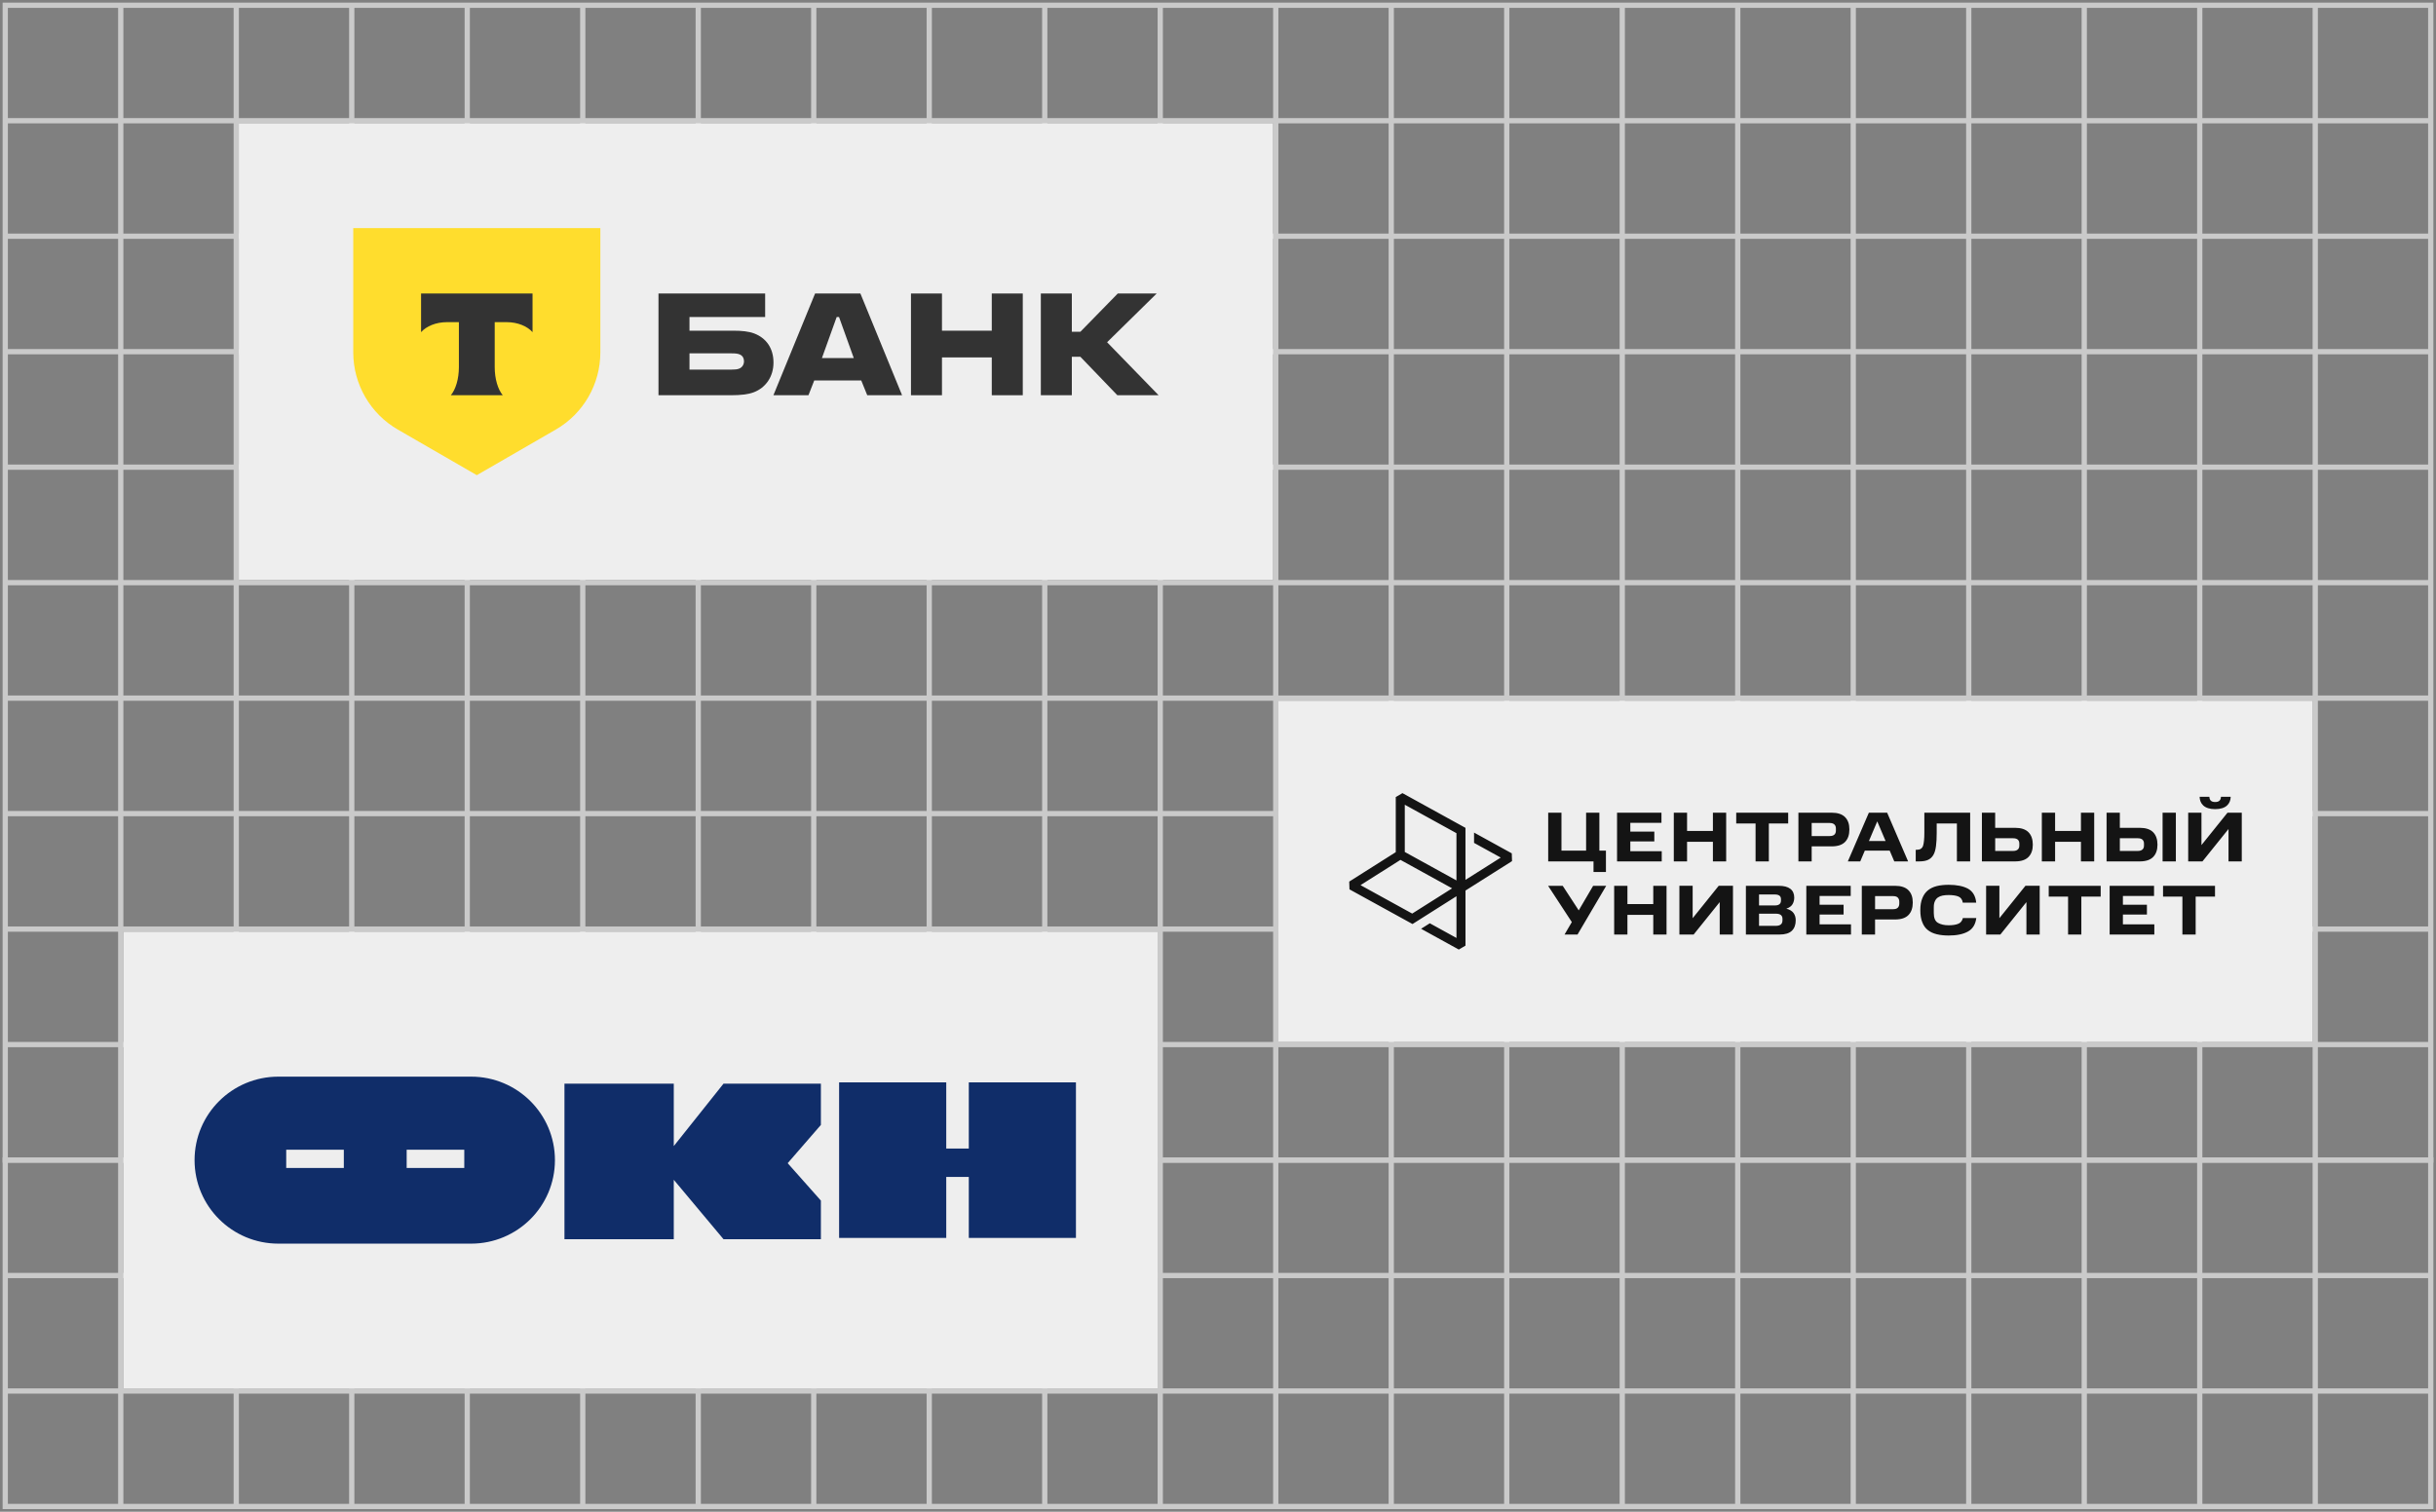
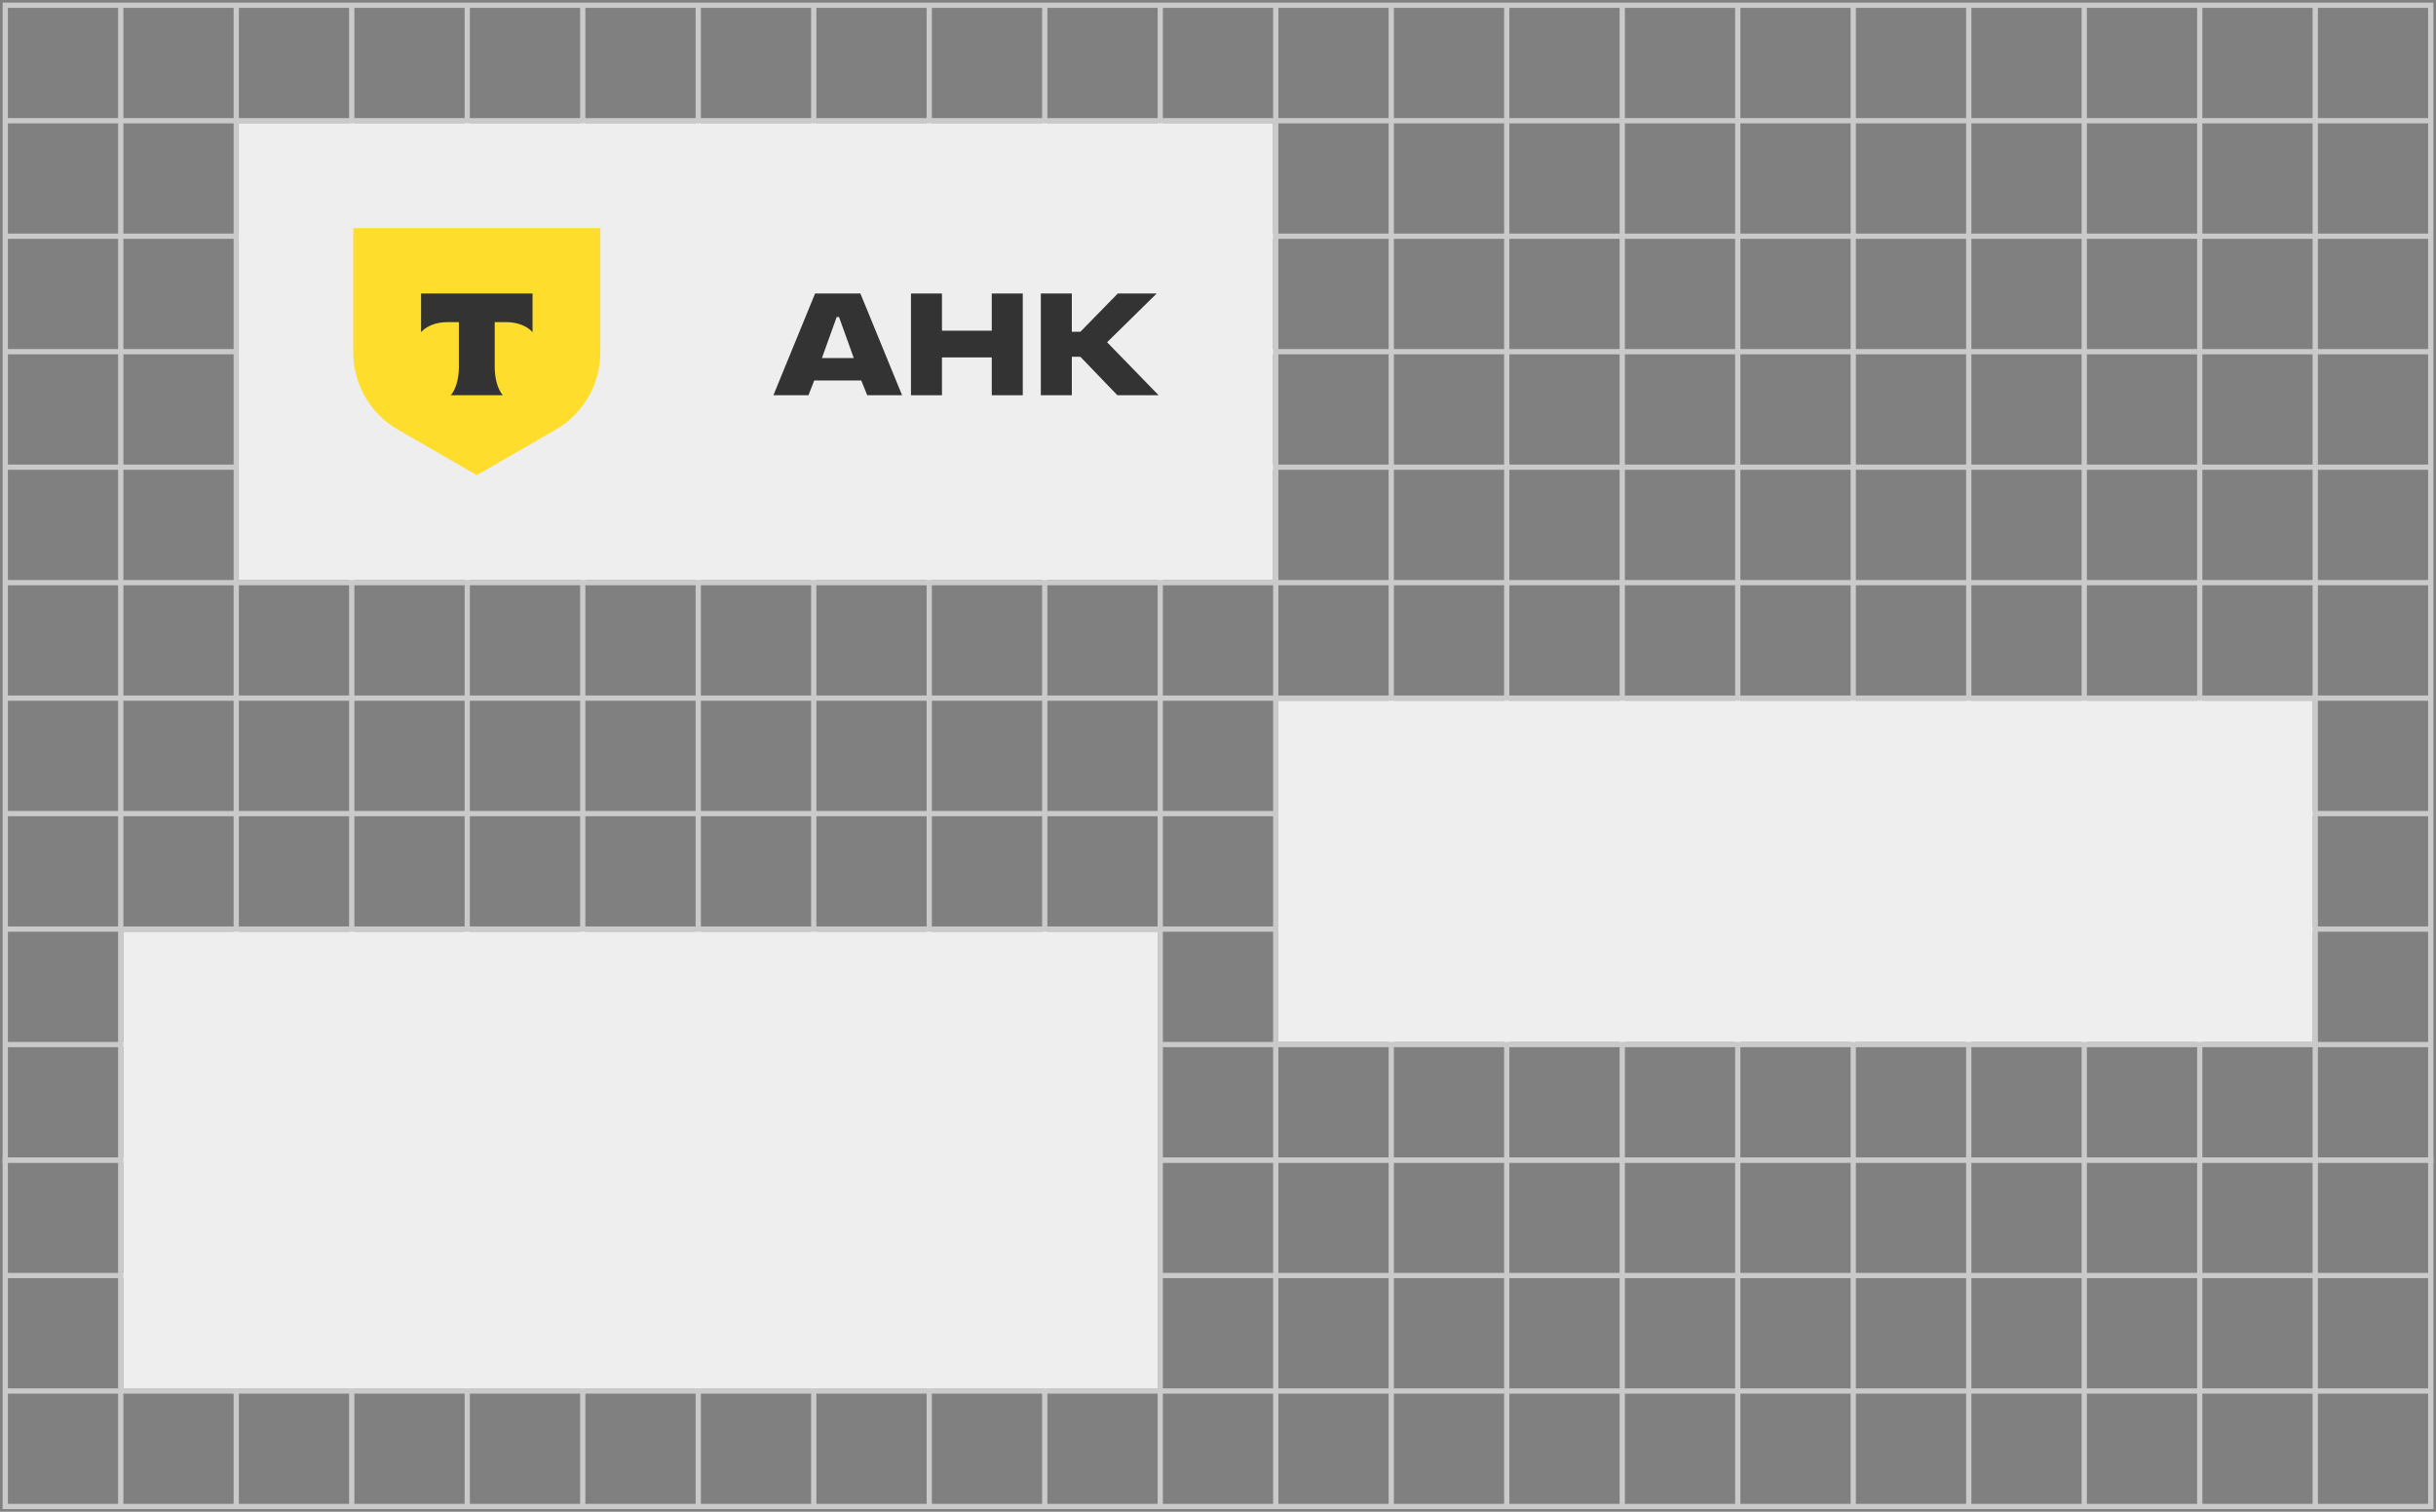
<svg xmlns="http://www.w3.org/2000/svg" width="464" height="288" viewBox="0 0 464 288" fill="none">
  <rect x="0" y="0" width="464" height="288" fill="#808080" stroke="none" />
  <path d="M463 89V111M463 89H441M463 89V67M463 111H441M463 111V133M441 89V111M441 89H419M441 89V67M441 111H419M441 111V133M419 89V111M419 89H397M419 89V67M419 111H397M419 111V133M397 89V111M397 89H375M397 89V67M397 111H375M397 111V133M375 89V111M375 89H353M375 89V67M375 111H353M375 111V133M353 89V111M353 89H331M353 89V67M353 111H331M353 111V133M331 89V111M331 89H309M331 89V67M331 111H309M331 111V133M309 89V111M309 89H287M309 89V67M309 111H287M309 111V133M287 89V111M287 89H265M287 89V67M287 111H265M287 111V133M265 89V111M265 89H243M265 89V67M265 111H243M265 111V133M243 89V111M243 89H221M243 89V67M243 111H221M243 111V133M221 89V111M221 89H199M221 89V67M221 111H199M221 111V133M199 89V111M199 89H177M199 89V67M199 111H177M199 111V133M177 89V111M177 89H155M177 89V67M177 111H155M177 111V133M155 89V111M155 89H133M155 89V67M155 111H133M155 111V133M133 89V111M133 89H111M133 89V67M133 111H111M133 111V133M111 89V111M111 89H89M111 89V67M111 111H89M111 111V133M89 89V111M89 89H67M89 89V67M89 111H67M89 111V133M67 89V111M67 89H45M67 89V67M67 111H45M67 111V133M45 89V111M45 89H23M45 89V67M45 111H23M45 111V133M23 89V111M23 89H1M23 89V67M23 111H1M23 111V133M1 89V111M1 89V67M1 111V133M463 133H441M463 133V155M441 1H463V23M441 1H419M441 1V23M441 133H419M441 133V155M419 1H397M419 1V23M419 133H397M419 133V155M397 1H375M397 1V23M397 133H375M397 133V155M375 1H353M375 1V23M375 133H353M375 133V155M353 1H331M353 1V23M353 133H331M353 133V155M331 1H309M331 1V23M331 133H309M331 133V155M309 1H287M309 1V23M309 133H287M309 133V155M287 1H265M287 1V23M287 133H265M287 133V155M265 1H243M265 1V23M243 1H221M243 1V23M221 1H199M221 1V23M199 1H177M199 1V23M177 1H155M177 1V23M155 1H133M155 1V23M133 1H111M133 1V23M111 1H89M111 1V23M89 1H67M89 1V23M67 1H45M67 1V23M45 1H23M45 1V23M23 1H1V23M23 1V23M265 133H243M265 133V155M243 133H221M243 133V155M221 133H199M221 133V155M199 133H177M199 133V155M177 133H155M177 133V155M155 133H133M155 133V155M133 133H111M133 133V155M111 133H89M111 133V155M89 133H67M89 133V155M67 133H45M67 133V155M45 133H23M45 133V155M23 133H1M23 133V155M1 133V155M463 23H441M463 23V45M463 155H441M463 155V177M441 23H419M441 23V45M441 155H419M441 155V177M419 23H397M419 23V45M419 155H397M419 155V177M397 23H375M397 23V45M397 155H375M397 155V177M375 23H353M375 23V45M375 155H353M375 155V177M353 23H331M353 23V45M353 155H331M353 155V177M331 23H309M331 23V45M331 155H309M331 155V177M309 23H287M309 23V45M309 155H287M309 155V177M287 23H265M287 23V45M287 155H265M287 155V177M265 23H243M265 23V45M243 23H221M243 23V45M221 23H199M221 23V45M199 23H177M199 23V45M177 23H155M177 23V45M155 23H133M155 23V45M133 23H111M133 23V45M111 23H89M111 23V45M89 23H67M89 23V45M67 23H45M67 23V45M45 23H23M45 23V45M23 23H1M23 23V45M1 23V45M265 155H243M265 155V177M243 155H221M243 155V177M221 155H199M221 155V177M199 155H177M199 155V177M177 155H155M177 155V177M155 155H133M155 155V177M133 155H111M133 155V177M111 155H89M111 155V177M89 155H67M89 155V177M67 155H45M67 155V177M45 155H23M45 155V177M23 155H1M23 155V177M1 155V177M463 45H441M463 45V67M463 177H441M463 177V199M441 45H419M441 45V67M441 177H419M441 177V199M419 45H397M419 45V67M419 177H397M419 177V199M397 45H375M397 45V67M397 177H375M397 177V199M375 45H353M375 45V67M375 177H353M375 177V199M353 45H331M353 45V67M353 177H331M353 177V199M331 45H309M331 45V67M331 177H309M331 177V199M309 45H287M309 45V67M309 177H287M309 177V199M287 45H265M287 45V67M287 177H265M287 177V199M265 45H243M265 45V67M243 45H221M243 45V67M221 45H199M221 45V67M199 45H177M199 45V67M177 45H155M177 45V67M155 45H133M155 45V67M133 45H111M133 45V67M111 45H89M111 45V67M89 45H67M89 45V67M67 45H45M67 45V67M45 45H23M45 45V67M23 45H1M23 45V67M1 45V67M265 177H243M265 177V199M243 177H221M243 177V199M221 177H199M221 177V199M199 177H177M199 177V199M177 177H155M177 177V199M155 177H133M155 177V199M133 177H111M133 177V199M111 177H89M111 177V199M89 177H67M89 177V199M67 177H45M67 177V199M45 177H23M45 177V199M23 177H1M23 177V199M1 177V199M463 67H441M463 199H441M463 199V221H441M441 67H419M441 199H419M441 199V221M419 67H397M419 199H397M419 199V221M397 67H375M397 199H375M397 199V221M375 67H353M375 199H353M375 199V221M353 67H331M353 199H331M353 199V221M331 67H309M331 199H309M331 199V221M309 67H287M309 199H287M309 199V221M287 67H265M287 199H265M287 199V221M265 67H243M243 67H221M221 67H199M199 67H177M177 67H155M155 67H133M133 67H111M111 67H89M89 67H67M67 67H45M45 67H23M23 67H1M265 199H243M265 199V221M243 199H221M243 199V221M221 199H199M221 199V221M199 199H177M199 199V221M177 199H155M177 199V221M155 199H133M155 199V221M133 199H111M133 199V221M111 199H89M111 199V221M89 199H67M89 199V221M67 199H45M67 199V221M45 199H23M45 199V221M23 199H1M23 199V221M1 199V221H23M441 221H419M419 221H397M397 221H375M375 221H353M353 221H331M331 221H309M309 221H287M287 221H265M265 221H243M243 221H221M221 221H199M199 221H177M177 221H155M155 221H133M133 221H111M111 221H89M89 221H67M67 221H45M45 221H23" stroke="#CACACA" />
  <path d="M441 221H463V243M441 221H419M441 221V243M419 221H397M419 221V243M397 221H375M397 221V243M375 221H353M375 221V243M353 221H331M353 221V243M331 221H309M331 221V243M309 221H287M309 221V243M287 221H265M287 221V243M265 221H243M265 221V243M243 221H221M243 221V243M221 221H199M221 221V243M199 221H177M199 221V243M177 221H155M177 221V243M155 221H133M155 221V243M133 221H111M133 221V243M111 221H89M111 221V243M89 221H67M89 221V243M67 221H45M67 221V243M45 221H23M45 221V243M23 221H1V243M23 221V243M463 243H441M463 243V265M441 243H419M441 243V265M419 243H397M419 243V265M397 243H375M397 243V265M375 243H353M375 243V265M353 243H331M353 243V265M331 243H309M331 243V265M309 243H287M309 243V265M287 243H265M287 243V265M265 243H243M265 243V265M243 243H221M243 243V265M221 243H199M221 243V265M199 243H177M199 243V265M177 243H155M177 243V265M155 243H133M155 243V265M133 243H111M133 243V265M111 243H89M111 243V265M89 243H67M89 243V265M67 243H45M67 243V265M45 243H23M45 243V265M23 243H1M23 243V265M1 243V265M463 265H441M463 265V287H441M441 265H419M441 265V287M419 265H397M419 265V287M397 265H375M397 265V287M375 265H353M375 265V287M353 265H331M353 265V287M331 265H309M331 265V287M309 265H287M309 265V287M287 265H265M287 265V287M265 265H243M265 265V287M243 265H221M243 265V287M221 265H199M221 265V287M199 265H177M199 265V287M177 265H155M177 265V287M155 265H133M155 265V287M133 265H111M133 265V287M111 265H89M111 265V287M89 265H67M89 265V287M67 265H45M67 265V287M45 265H23M45 265V287M23 265H1M23 265V287M1 265V287H23M441 287H419M419 287H397M397 287H375M375 287H353M353 287H331M331 287H309M309 287H287M287 287H265M265 287H243M243 287H221M221 287H199M199 287H177M177 287H155M155 287H133M133 287H111M111 287H89M89 287H67M67 287H45M45 287H23" stroke="#CACACA" />
  <rect width="197" height="87" transform="translate(45.487 23.491)" fill="#EEEEEE" />
-   <path d="M143.666 63.531C142.608 63.123 141.224 63.001 139.717 63.001H131.33V60.395H145.743V55.917H125.426V75.297H139.188C141.102 75.297 142.526 75.134 143.585 74.727C145.825 73.872 147.331 71.796 147.331 69.068C147.331 66.299 145.906 64.386 143.666 63.531ZM140.735 70.248C140.409 70.371 139.961 70.411 139.391 70.411H131.33V67.317H139.391C140.043 67.317 140.572 67.358 140.979 67.561C141.468 67.806 141.712 68.254 141.712 68.823C141.712 69.393 141.427 70.004 140.735 70.248Z" fill="#333333" />
  <path d="M163.886 55.917H155.254L147.315 75.297H153.992L155.091 72.488H164.049L165.189 75.297H171.825L163.886 55.917ZM156.557 68.213L159.367 60.395H159.814L162.624 68.213H156.557Z" fill="#333333" />
  <path d="M179.423 68.091V75.297H173.52V55.917H179.423V63.001H188.909V55.917H194.813V75.297H188.909V68.091H179.423Z" fill="#333333" />
  <path d="M204.158 67.969V75.297H198.254V55.917H204.158V63.205H205.786L212.911 55.917H220.321L210.875 65.2L220.688 75.297H212.83L205.786 67.969H204.158Z" fill="#333333" />
  <path d="M67.287 43.459H114.353V67.129C114.353 73.197 111.116 78.805 105.861 81.839L90.82 90.524L75.779 81.839C70.524 78.805 67.287 73.197 67.287 67.129V43.459Z" fill="#FFDD2D" />
  <path fill-rule="evenodd" clip-rule="evenodd" d="M80.204 55.917V63.279C81.211 62.142 83.041 61.373 85.134 61.373H87.408V69.931C87.408 72.208 86.79 74.201 85.872 75.297H95.765C94.849 74.2 94.231 72.209 94.231 69.935V61.373H96.506C98.599 61.373 100.429 62.142 101.436 63.279V55.917H80.204Z" fill="#333333" />
  <rect width="197" height="87" transform="translate(23.5 177.5)" fill="#EEEEEE" />
  <g clip-path="url(#clip0_6071_201)">
-     <path fill-rule="evenodd" clip-rule="evenodd" d="M53.021 205.112C44.206 205.112 37.06 212.234 37.06 221.018C37.06 229.803 44.206 236.925 53.021 236.925H89.741C98.556 236.925 105.702 229.803 105.702 221.018C105.702 212.234 98.556 205.112 89.741 205.112H53.021ZM88.434 219.03H77.461V222.51H88.434V219.03ZM54.517 219.03H65.49V222.51H54.517V219.03ZM180.238 206.198H159.83V235.838H180.238V224.222H184.532V235.838H204.941V206.198H184.532V218.809H180.238V206.198ZM107.516 206.444H128.338V218.34L137.815 206.444H156.36V214.308L150.035 221.598L156.36 228.723V236.085H137.815L128.338 224.761V236.085H107.516V206.444Z" fill="#102D69" />
-   </g>
+     </g>
  <rect width="197" height="65" transform="translate(243.5 133.5)" fill="#EEEEEE" />
-   <path d="M288.007 164.051L279.14 169.658V180.149L277.866 180.901L270.684 176.941L272.344 175.892L277.423 178.691V170.74L269.052 176.038L257.042 169.431L256.996 167.952L265.86 162.344V151.851L267.134 151.099L279.137 157.714V167.624L285.856 163.375L280.771 160.577V158.615L287.958 162.572L288.004 164.051H288.007ZM276.592 169.236L266.753 163.815L259.147 168.627L267.139 173.027L268.991 174.045L276.595 169.236H276.592ZM277.421 158.73L267.579 153.307V162.309L277.418 167.729V158.73H277.421ZM303.527 166.123H305.893V162.048H304.642V154.826H302.115V162.048H297.422V154.826H294.895V164.107H303.527V166.125V166.123ZM308.01 154.826V164.107H316.522V162.171H310.537V160.301H315.11V158.431H310.537V156.763H316.468V154.826H308.01ZM318.819 154.826V164.107H321.346V160.367H326.267V164.107H328.794V154.826H326.267V158.31H321.346V154.826H318.819ZM334.395 156.883V164.104H336.922V156.883H340.607V154.826H330.709V156.883H334.395ZM342.554 154.826V164.107H345.081V161.242H348.886C350.03 161.242 350.889 160.961 351.442 160.395C351.994 159.83 352.263 159.037 352.263 158.014C352.263 156.99 351.994 156.238 351.442 155.673C350.892 155.107 350.03 154.826 348.886 154.826H342.554ZM349.695 158.216C349.695 158.722 349.495 159.277 348.526 159.277H345.083V156.788H348.526C349.383 156.788 349.695 157.261 349.695 157.837V158.213V158.216ZM355.974 154.826L351.966 164.107H354.332L355.206 162.05H359.941L360.815 164.107H363.452L359.457 154.826H355.974ZM355.986 160.219L357.572 156.479L359.158 160.219H355.984H355.986ZM364.9 161.887V164.104H365.598C366.271 164.104 366.823 164.01 367.253 163.808C367.67 163.618 368.005 163.309 368.261 162.879C368.504 162.462 368.665 161.897 368.759 161.198C368.854 160.513 368.895 159.666 368.895 158.671V156.883H372.742V164.104H375.269V154.826H366.542V158.674C366.542 159.789 366.46 160.61 366.299 161.122C366.125 161.633 365.746 161.889 365.156 161.889H364.9V161.887ZM377.506 154.826V164.107H383.826C384.97 164.107 385.829 163.826 386.381 163.26C386.931 162.695 387.202 161.915 387.202 160.92C387.202 159.924 386.934 159.116 386.381 158.553C385.829 157.988 384.97 157.707 383.826 157.707H380.033V154.829H377.506V154.826ZM384.632 161.106C384.632 161.416 384.537 161.659 384.351 161.833C384.149 162.022 383.852 162.114 383.438 162.114H380.036V159.694H383.438C383.855 159.694 384.151 159.789 384.351 159.963C384.54 160.152 384.632 160.393 384.632 160.689V161.106ZM388.921 154.826V164.107H391.448V160.367H396.369V164.107H398.896V154.826H396.369V158.31H391.448V154.826H388.921ZM401.252 154.826V164.107H407.572C408.715 164.107 409.574 163.826 410.127 163.26C410.676 162.695 410.948 161.915 410.948 160.92C410.948 159.924 410.679 159.116 410.127 158.553C409.574 157.988 408.715 157.707 407.572 157.707H403.779V154.829H401.252V154.826ZM408.377 161.106C408.377 161.416 408.283 161.659 408.096 161.833C407.894 162.022 407.597 162.114 407.183 162.114H403.781V159.694H407.183C407.6 159.694 407.896 159.789 408.096 159.963C408.285 160.152 408.377 160.393 408.377 160.689V161.106ZM298.01 178.036H300.483L305.944 168.755H303.455L300.711 173.437L297.66 168.755H294.877L299.394 175.667L298.01 178.034V178.036ZM307.46 168.755V178.036H309.987V174.296H314.908V178.036H317.435V168.755H314.908V172.239H309.987V168.755H307.46ZM327.563 171.861V178.034H330.09V168.753H327.374L322.412 174.925V168.753H319.885V178.034H322.602L327.563 171.861ZM332.551 168.755V178.036H338.991C340.014 178.036 340.779 177.808 341.29 177.338C341.789 176.867 342.042 176.194 342.042 175.319C342.042 174.782 341.907 174.324 341.625 173.935C341.344 173.547 340.886 173.275 340.254 173.114C340.82 172.925 341.208 172.644 341.439 172.255C341.653 171.879 341.761 171.462 341.761 171.004C341.761 170.264 341.505 169.699 341.009 169.323C340.51 168.947 339.786 168.758 338.858 168.758H332.551V168.755ZM339.234 171.554C339.234 171.863 339.139 172.091 338.953 172.252C338.751 172.413 338.482 172.495 338.119 172.495H335.052V170.41H338.119C338.482 170.41 338.751 170.492 338.953 170.638C339.142 170.786 339.234 171.014 339.234 171.298V171.554ZM339.515 175.373C339.515 175.708 339.408 175.951 339.193 176.125C338.978 176.299 338.669 176.381 338.28 176.381H335.052V174.068H338.28C338.684 174.068 338.994 174.15 339.208 174.311C339.41 174.485 339.518 174.716 339.518 175.025V175.376L339.515 175.373ZM344.06 168.755V178.036H352.572V176.1H346.587V174.23H351.16V172.36H346.587V170.692H352.518V168.755H344.06ZM354.628 168.755V178.036H357.155V175.171H360.961C362.104 175.171 362.964 174.89 363.516 174.324C364.066 173.759 364.337 172.966 364.337 171.943C364.337 170.919 364.069 170.167 363.516 169.602C362.964 169.037 362.104 168.755 360.961 168.755H354.628ZM361.769 172.145C361.769 172.467 361.675 172.723 361.501 172.912C361.311 173.114 361.017 173.209 360.6 173.209H357.158V170.72H360.6C361.017 170.72 361.314 170.814 361.501 171.017C361.675 171.219 361.769 171.462 361.769 171.769V172.145ZM365.775 173.408C365.775 174.309 365.895 175.076 366.151 175.695C366.394 176.327 366.741 176.826 367.212 177.189C367.67 177.553 368.232 177.821 368.905 177.982C369.578 178.144 370.33 178.225 371.176 178.225C372.724 178.225 373.946 177.97 374.862 177.458C375.762 176.959 376.286 176.1 376.435 174.902H373.88C373.744 175.455 373.45 175.818 372.992 175.992C372.534 176.181 371.931 176.274 371.176 176.274C370.33 176.274 369.644 176.112 369.12 175.803C368.596 175.493 368.34 174.861 368.34 173.933V172.856C368.34 172.385 368.406 171.996 368.555 171.687C368.69 171.377 368.877 171.15 369.133 170.973C369.389 170.799 369.683 170.676 370.033 170.61C370.383 170.543 370.759 170.515 371.176 170.515C371.956 170.515 372.575 170.61 373.033 170.797C373.491 170.986 373.772 171.375 373.867 171.966H376.422C376.302 170.715 375.777 169.827 374.875 169.315C373.962 168.817 372.724 168.563 371.176 168.563C370.33 168.563 369.575 168.645 368.905 168.806C368.232 168.98 367.667 169.251 367.212 169.627C366.741 170.016 366.391 170.515 366.151 171.134C365.895 171.753 365.775 172.505 365.775 173.408ZM385.985 171.861V178.034H388.512V168.753H385.796L380.834 174.925V168.753H378.307V178.034H381.023L385.985 171.861ZM393.919 170.812V178.034H396.446V170.812H400.131V168.755H390.233V170.812H393.919ZM401.837 168.755V178.036H410.349V176.1H404.364V174.23H408.937V172.36H404.364V170.692H410.295V168.755H401.837ZM415.695 170.812V178.034H418.222V170.812H421.907V168.755H412.009V170.812H415.695ZM411.922 154.824V164.104H414.449V154.826H411.922V154.824ZM423.038 151.797C423.012 152.503 422.613 152.792 421.935 152.792C421.257 152.792 420.858 152.503 420.833 151.797H418.973C419.02 153.099 419.825 154.151 421.935 154.151C424.045 154.151 424.851 153.099 424.897 151.797H423.038ZM424.288 154.824L419.326 160.996V154.826H416.799V164.107H419.516L424.478 157.934V164.107H427.004V154.826H424.288V154.824Z" fill="#141414" />
  <defs>
    <clipPath id="clip0_6071_201">
-       <rect width="168" height="31.855" fill="white" transform="translate(37 205.072)" />
-     </clipPath>
+       </clipPath>
  </defs>
</svg>